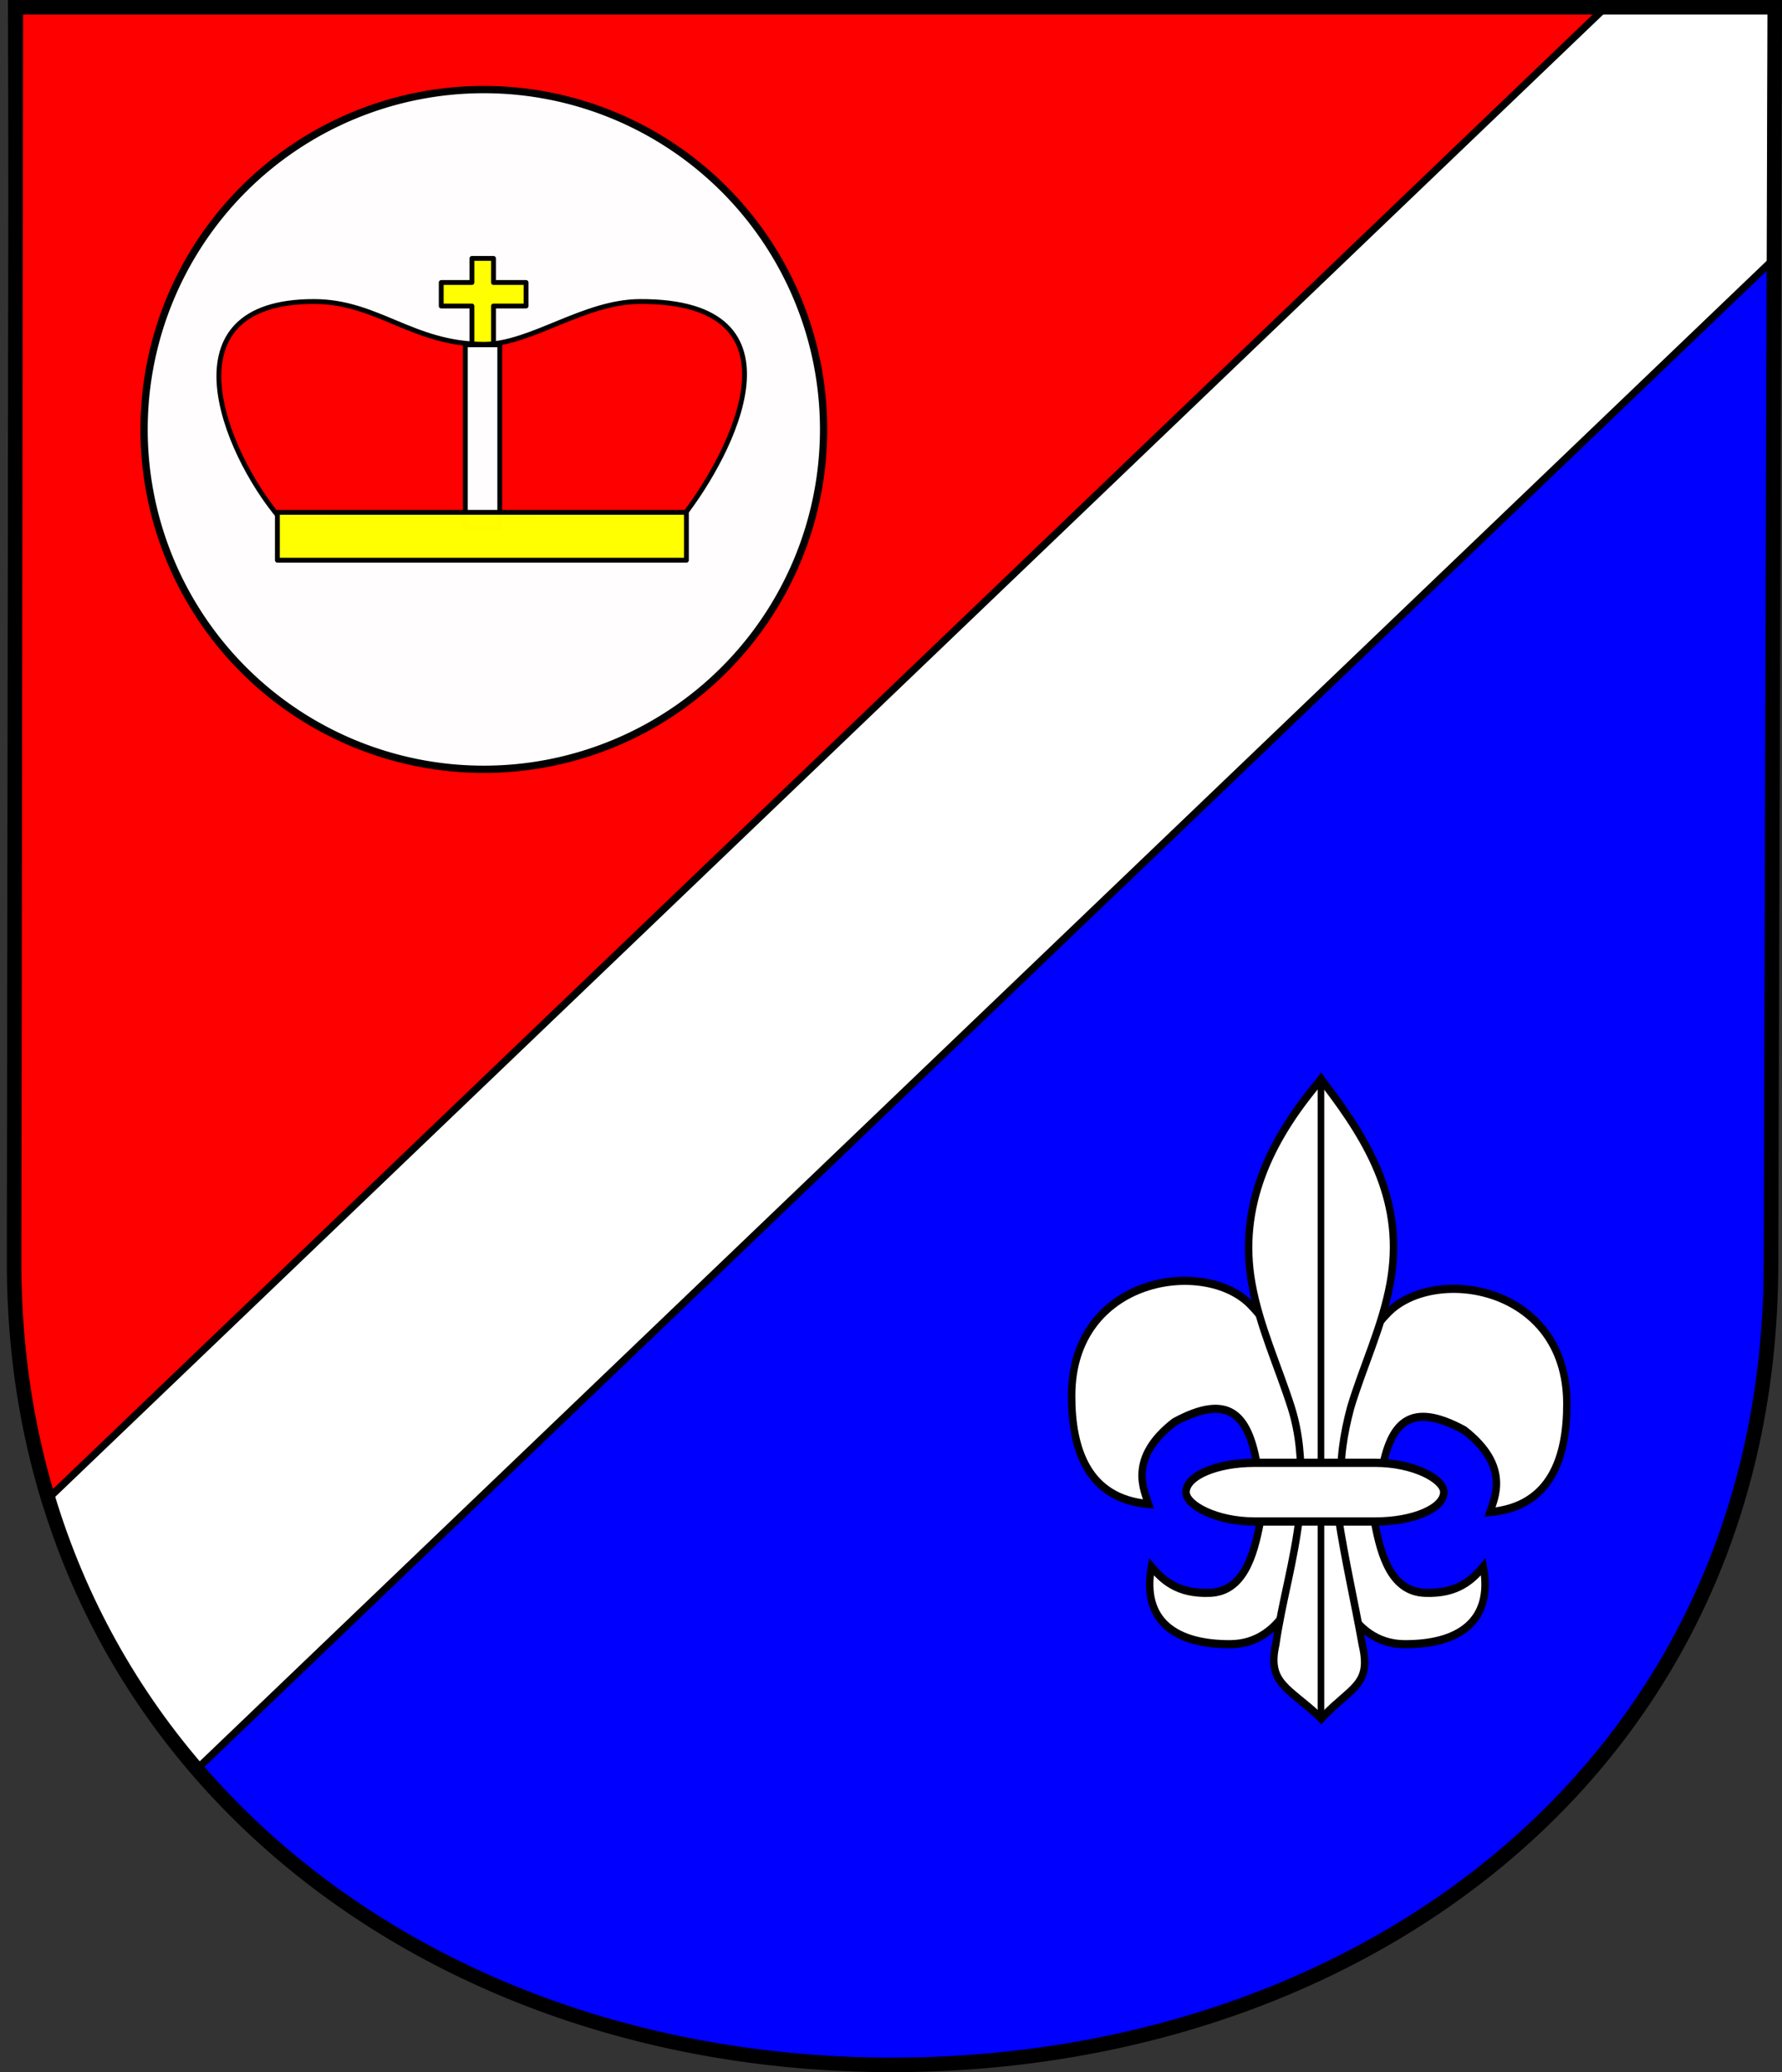
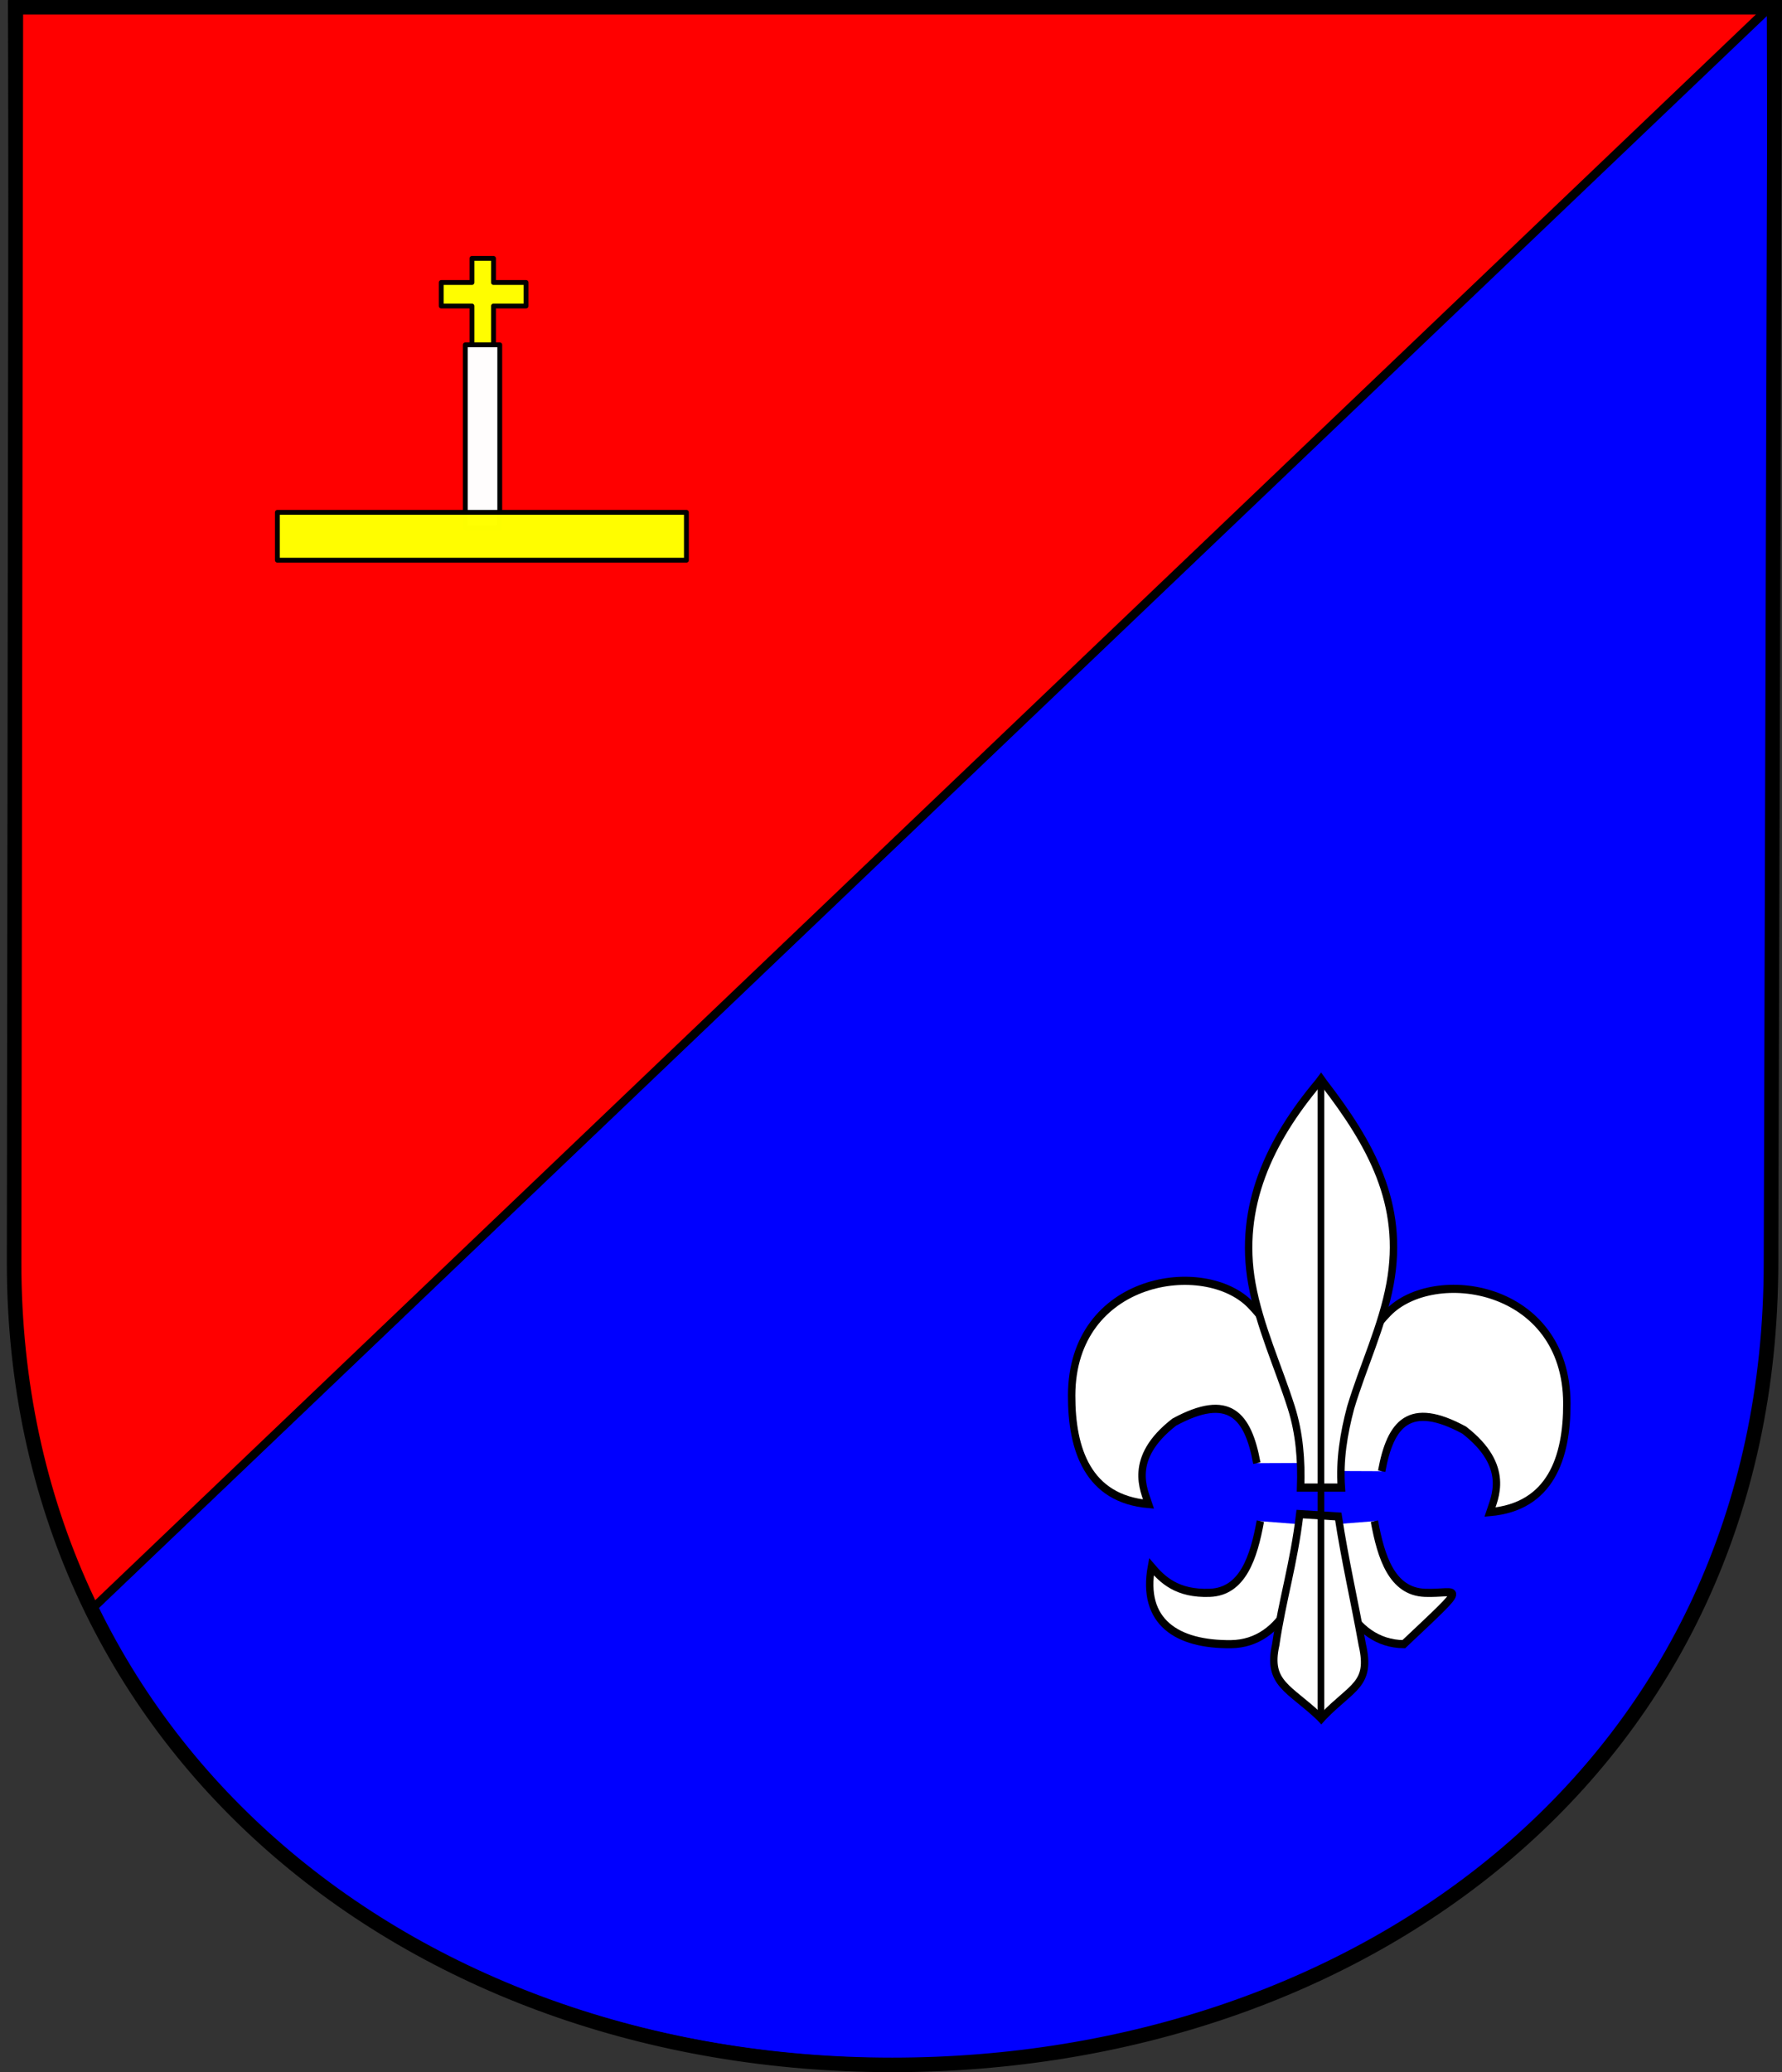
<svg xmlns="http://www.w3.org/2000/svg" xmlns:ns1="http://www.inkscape.org/namespaces/inkscape" xmlns:ns2="http://sodipodi.sourceforge.net/DTD/sodipodi-0.dtd" width="735.275" height="854.754" id="svg2" ns1:label="Pozadí" ns2:version="0.32" ns1:version="0.45.1" version="1.0" ns2:docbase="F:\Heraldika\Obecní\Svitavy\Cerekvice nad Loučnou" ns2:docname="Cerekvice nad Loučnou.svg" ns1:output_extension="org.inkscape.output.svg.inkscape">
  <rect width="100%" height="100%" fill="#333333" stroke="none" />
  <defs id="defs3408">
    <clipPath clipPathUnits="userSpaceOnUse" id="clipPath3478">
-       <path d="M 757.027,115.105 L 755.489,632.929 C 755.489,840.547 586.562,963.859 392.899,963.859 C 192.923,963.859 30.572,831.86 30.572,632.929 L 31.292,115.105 L 757.027,115.105 z " style="fill:none;fill-opacity:1;stroke:#000000;stroke-width:6;stroke-miterlimit:4;stroke-dasharray:none;stroke-opacity:1;display:inline" id="path3480" />
-     </clipPath>
+       </clipPath>
  </defs>
  <ns2:namedview id="base" pagecolor="#ffffff" bordercolor="#666666" borderopacity="1.0" ns1:pageopacity="0.0" ns1:pageshadow="2" ns1:zoom="0.35" ns1:cx="375" ns1:cy="520" ns1:document-units="px" ns1:current-layer="svg2" ns1:window-width="757" ns1:window-height="545" ns1:window-x="0" ns1:window-y="0" />
  <path style="fill:#0000ff;fill-opacity:1;stroke:#000000;stroke-width:3.3;stroke-miterlimit:4;stroke-dasharray:none;stroke-opacity:1;display:inline" d="M 38.132,663.556 C 95.856,782.972 225.71,850.601 369.13,850.601 C 569.107,850.601 731.949,718.561 731.949,519.629 L 730.658,2.912 L 730.535,2.911 L 38.132,663.556 z " id="path2959" ns2:nodetypes="cscccc" />
  <path style="fill:#ff0000;fill-opacity:1;stroke:#000000;stroke-width:3.3;stroke-miterlimit:4;stroke-dasharray:none;stroke-opacity:1;display:inline" d="M 730.67,2.368 L 730.669,1.68 L 4.933,1.68 L 4.933,1.68 L 6.471,519.504 C 6.471,573.404 17.856,621.621 38.103,663.475 L 730.67,2.368 z " id="path3684" />
  <path transform="translate(-27.572,-111.501)" style="fill:#ffffff;fill-opacity:1;fill-rule:evenodd;stroke:#000000;stroke-width:3;stroke-linecap:butt;stroke-linejoin:round;stroke-miterlimit:4;stroke-dashoffset:0;stroke-opacity:1;display:inline" d="M 784.036,24.515 L 869.112,113.386 L 59.399,888.523 L -25.677,799.652 L 784.036,24.515 z " id="rect3473" clip-path="url(#clipPath3478)" />
  <path id="path2271" style="fill:none;fill-opacity:1;stroke:#000000;stroke-width:6;stroke-miterlimit:4;stroke-dasharray:none;stroke-opacity:1;display:inline" d="M 732.275,3 L 730.737,520.824 C 730.737,728.442 561.81,851.754 368.147,851.754 C 168.17,851.754 5.819,719.755 5.819,520.824 L 6.539,3 L 732.275,3 z " />
  <g style="display:inline" id="g2499" transform="matrix(0.917,0,0,1.01,127.278,209.332)">
-     <path ns2:nodetypes="czczc" id="path2501" style="fill:#ffffff;fill-opacity:1;fill-rule:evenodd;stroke:#000000;stroke-width:3.327;stroke-linecap:butt;stroke-linejoin:miter;stroke-miterlimit:4;stroke-dasharray:none;stroke-opacity:1;display:inline" d="M 458.043,415.535 C 458.331,439.172 469.066,464.006 492.858,464.235 C 517.139,464.465 533.186,455.186 528.639,432.6 C 523.788,437.781 517.186,443.788 502.346,443.264 C 487.532,442.741 482.605,428.78 479.628,414.005" />
+     <path ns2:nodetypes="czczc" id="path2501" style="fill:#ffffff;fill-opacity:1;fill-rule:evenodd;stroke:#000000;stroke-width:3.327;stroke-linecap:butt;stroke-linejoin:miter;stroke-miterlimit:4;stroke-dasharray:none;stroke-opacity:1;display:inline" d="M 458.043,415.535 C 458.331,439.172 469.066,464.006 492.858,464.235 C 523.788,437.781 517.186,443.788 502.346,443.264 C 487.532,442.741 482.605,428.78 479.628,414.005" />
    <path d="M 460.151,393.498 C 460.671,375.033 465.284,348.162 485.709,328.925 C 506.264,309.566 566.048,317.347 566.222,365.859 C 566.301,388.029 558.907,408.161 531.596,410.289 C 533.568,404.726 541.178,391.702 520.046,376.823 C 495.371,364.669 486.834,374.041 482.896,393.586" style="fill:#ffffff;fill-opacity:1;fill-rule:evenodd;stroke:#000000;stroke-width:3.327;stroke-linecap:butt;stroke-linejoin:miter;stroke-miterlimit:4;stroke-dasharray:none;stroke-opacity:1;display:inline" id="path2503" ns2:nodetypes="czsccc" />
    <path d="M 449.891,415.535 C 449.604,439.172 438.868,464.006 415.076,464.235 C 390.796,464.465 374.749,455.186 379.295,432.6 C 384.147,437.781 390.749,443.788 405.589,443.264 C 420.403,442.741 425.329,428.78 428.307,414.005" style="fill:#ffffff;fill-opacity:1;fill-rule:evenodd;stroke:#000000;stroke-width:3.327;stroke-linecap:butt;stroke-linejoin:miter;stroke-miterlimit:4;stroke-dasharray:none;stroke-opacity:1;display:inline" id="path2505" ns2:nodetypes="czczc" />
    <path ns2:nodetypes="cccccccc" id="path2507" style="fill:#ffffff;fill-opacity:1;fill-rule:nonzero;stroke:#000000;stroke-width:3.327;stroke-linecap:butt;stroke-linejoin:miter;stroke-miterlimit:4;stroke-dasharray:none;stroke-opacity:1" d="M 454.917,493.911 C 441.374,482.206 431.305,480.38 435.225,464.507 C 438.149,446.175 443.405,431.349 446.03,411.109 L 463.374,412.084 C 466.341,429.783 470.721,446.992 474.179,464.507 C 478.33,480.892 469.561,481.541 456.498,493.859 L 455.699,494.675 L 454.917,493.911 z " />
    <path ns2:nodetypes="czsccc" id="path2509" style="fill:#ffffff;fill-opacity:1;fill-rule:evenodd;stroke:#000000;stroke-width:3.327;stroke-linecap:butt;stroke-linejoin:miter;stroke-miterlimit:4;stroke-dasharray:none;stroke-opacity:1;display:inline" d="M 449.471,390.223 C 448.951,371.758 444.338,344.887 423.912,325.65 C 403.358,306.291 343.573,314.072 343.4,362.584 C 343.32,384.754 350.715,404.886 378.025,407.014 C 376.054,401.451 368.444,388.427 389.575,373.547 C 414.25,361.394 422.787,370.766 426.726,390.311" />
    <path d="M 454.375,234.92 C 432.758,258.294 418.243,285.322 424.5,317.021 C 427.952,334.51 436.321,350.707 442.223,367.555 C 445.913,378.125 446.857,389.166 446.42,400.276 L 464.76,400.276 C 463.882,389.085 465.805,378.239 468.957,367.555 C 474.58,350.602 483.135,334.523 486.679,317.021 C 493.306,284.3 477.752,259.622 456.899,235.023 L 455.624,233.392 L 454.375,234.92 z " style="fill:#ffffff;fill-opacity:1;fill-rule:nonzero;stroke:#000000;stroke-width:3.327;stroke-linecap:butt;stroke-linejoin:miter;stroke-miterlimit:4;stroke-dasharray:none;stroke-opacity:1" id="path2511" ns2:nodetypes="csccccsccc" />
    <path id="path2513" d="M 455.575,234.321 L 455.575,493.031" style="fill:none;fill-opacity:0.75;fill-rule:evenodd;stroke:#000000;stroke-width:2.97;stroke-linecap:butt;stroke-linejoin:miter;stroke-miterlimit:4;stroke-dasharray:none;stroke-opacity:1" />
-     <rect rx="30.719" ry="11.984" width="115.992" height="23.968" x="394.866" y="390.164" style="fill:#ffffff;fill-opacity:1;stroke:#000000;stroke-width:3.384;stroke-miterlimit:4;stroke-dasharray:none;stroke-opacity:1" id="rect2515" />
  </g>
-   <path ns2:type="arc" style="opacity:0.99;fill:#ffffff;fill-opacity:1;fill-rule:nonzero;stroke:#000000;stroke-width:3.276;stroke-linecap:butt;stroke-linejoin:round;stroke-miterlimit:4;stroke-dasharray:none;stroke-dashoffset:0;stroke-opacity:1;display:inline" id="path2400" ns2:cx="-620.23627" ns2:cy="62.714596" ns2:rx="153.0453" ns2:ry="153.0453" d="M -467.191 62.715 A 153.045 153.045 0 1 1  -773.282,62.715 A 153.045 153.045 0 1 1  -467.191 62.715 z" transform="matrix(0.916,0,0,0.916,767.77,119.693)" />
  <g id="g3401" transform="matrix(0.907,0,0,0.907,-747.656,-82.62)" style="stroke:#000000;stroke-width:2.204;stroke-miterlimit:4;stroke-dasharray:none;stroke-opacity:1;display:inline">
    <path id="rect3394" d="M 1039.009,208.608 L 1039.009,219.576 L 1025.04,219.576 L 1025.04,230.264 L 1039.009,230.264 L 1039.009,249.045 L 1048.822,249.045 L 1048.822,230.264 L 1063.634,230.264 L 1063.634,219.576 L 1048.822,219.576 L 1048.822,208.608 L 1039.009,208.608 z " style="opacity:0.99;fill:#ffff00;fill-opacity:1;fill-rule:nonzero;stroke:#000000;stroke-width:2.204;stroke-linecap:butt;stroke-linejoin:round;stroke-miterlimit:4;stroke-dasharray:none;stroke-dashoffset:0;stroke-opacity:1" />
-     <path ns2:nodetypes="cssscc" transform="translate(27.572,111.531)" id="path3389" d="M 923.91,214.954 C 898.618,184.849 870.775,116.592 939.618,116.683 C 968.608,116.721 984.394,136.145 1016.903,136.152 C 1038.273,136.156 1062.17,116.792 1087.83,116.683 C 1166.048,116.351 1129.301,186.19 1107.565,214.149 L 923.91,214.954 z " style="fill:#ff0000;fill-opacity:1;fill-rule:evenodd;stroke:#000000;stroke-width:2.204;stroke-linecap:butt;stroke-linejoin:miter;stroke-miterlimit:4;stroke-dasharray:none;stroke-opacity:1" />
    <path id="rect3391" d="M 1036.005,247.912 L 1051.669,247.912 L 1051.669,331.213 L 1036.005,331.213 L 1036.005,247.912 z " style="opacity:0.99;fill:#ffffff;fill-opacity:1;fill-rule:nonzero;stroke:#000000;stroke-width:2.204;stroke-linecap:butt;stroke-linejoin:round;stroke-miterlimit:4;stroke-dasharray:none;stroke-dashoffset:0;stroke-opacity:1" />
    <rect y="324.108" x="950.506" height="21.749" width="186.071" id="rect3387" style="opacity:0.99;fill:#ffff00;fill-opacity:1;fill-rule:nonzero;stroke:#000000;stroke-width:2.204;stroke-linecap:butt;stroke-linejoin:round;stroke-miterlimit:4;stroke-dasharray:none;stroke-dashoffset:0;stroke-opacity:1" />
  </g>
</svg>